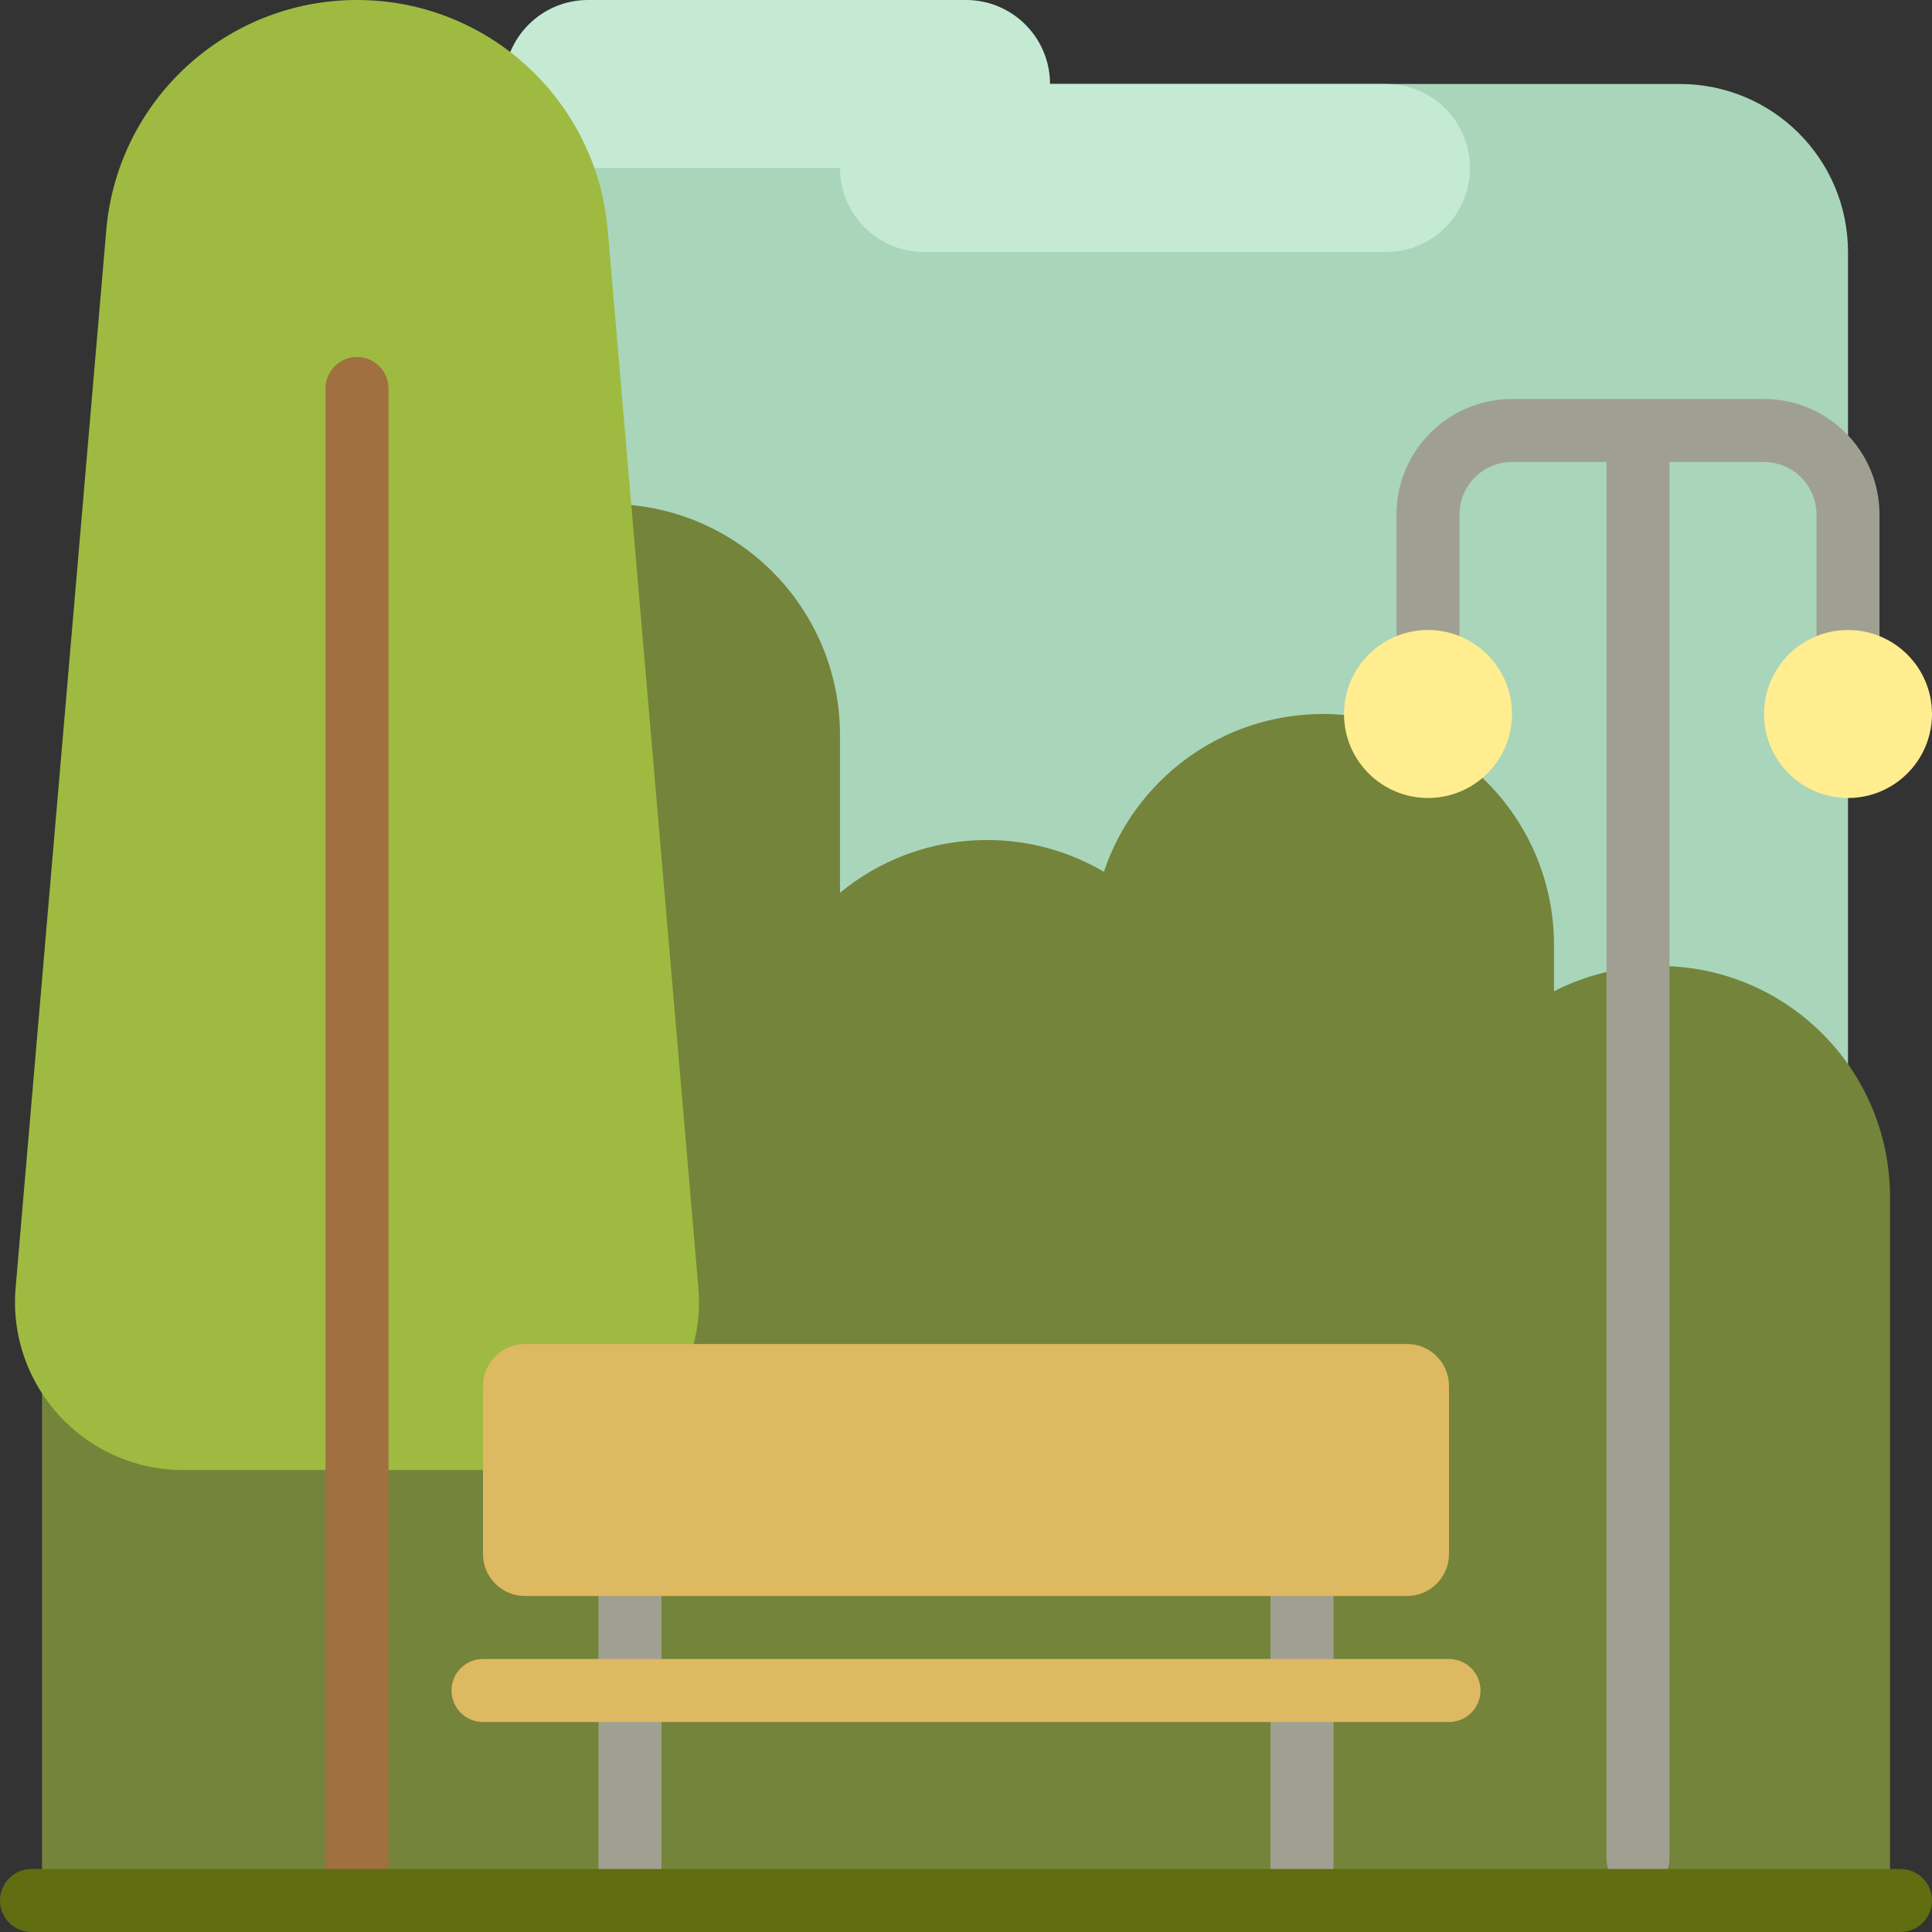
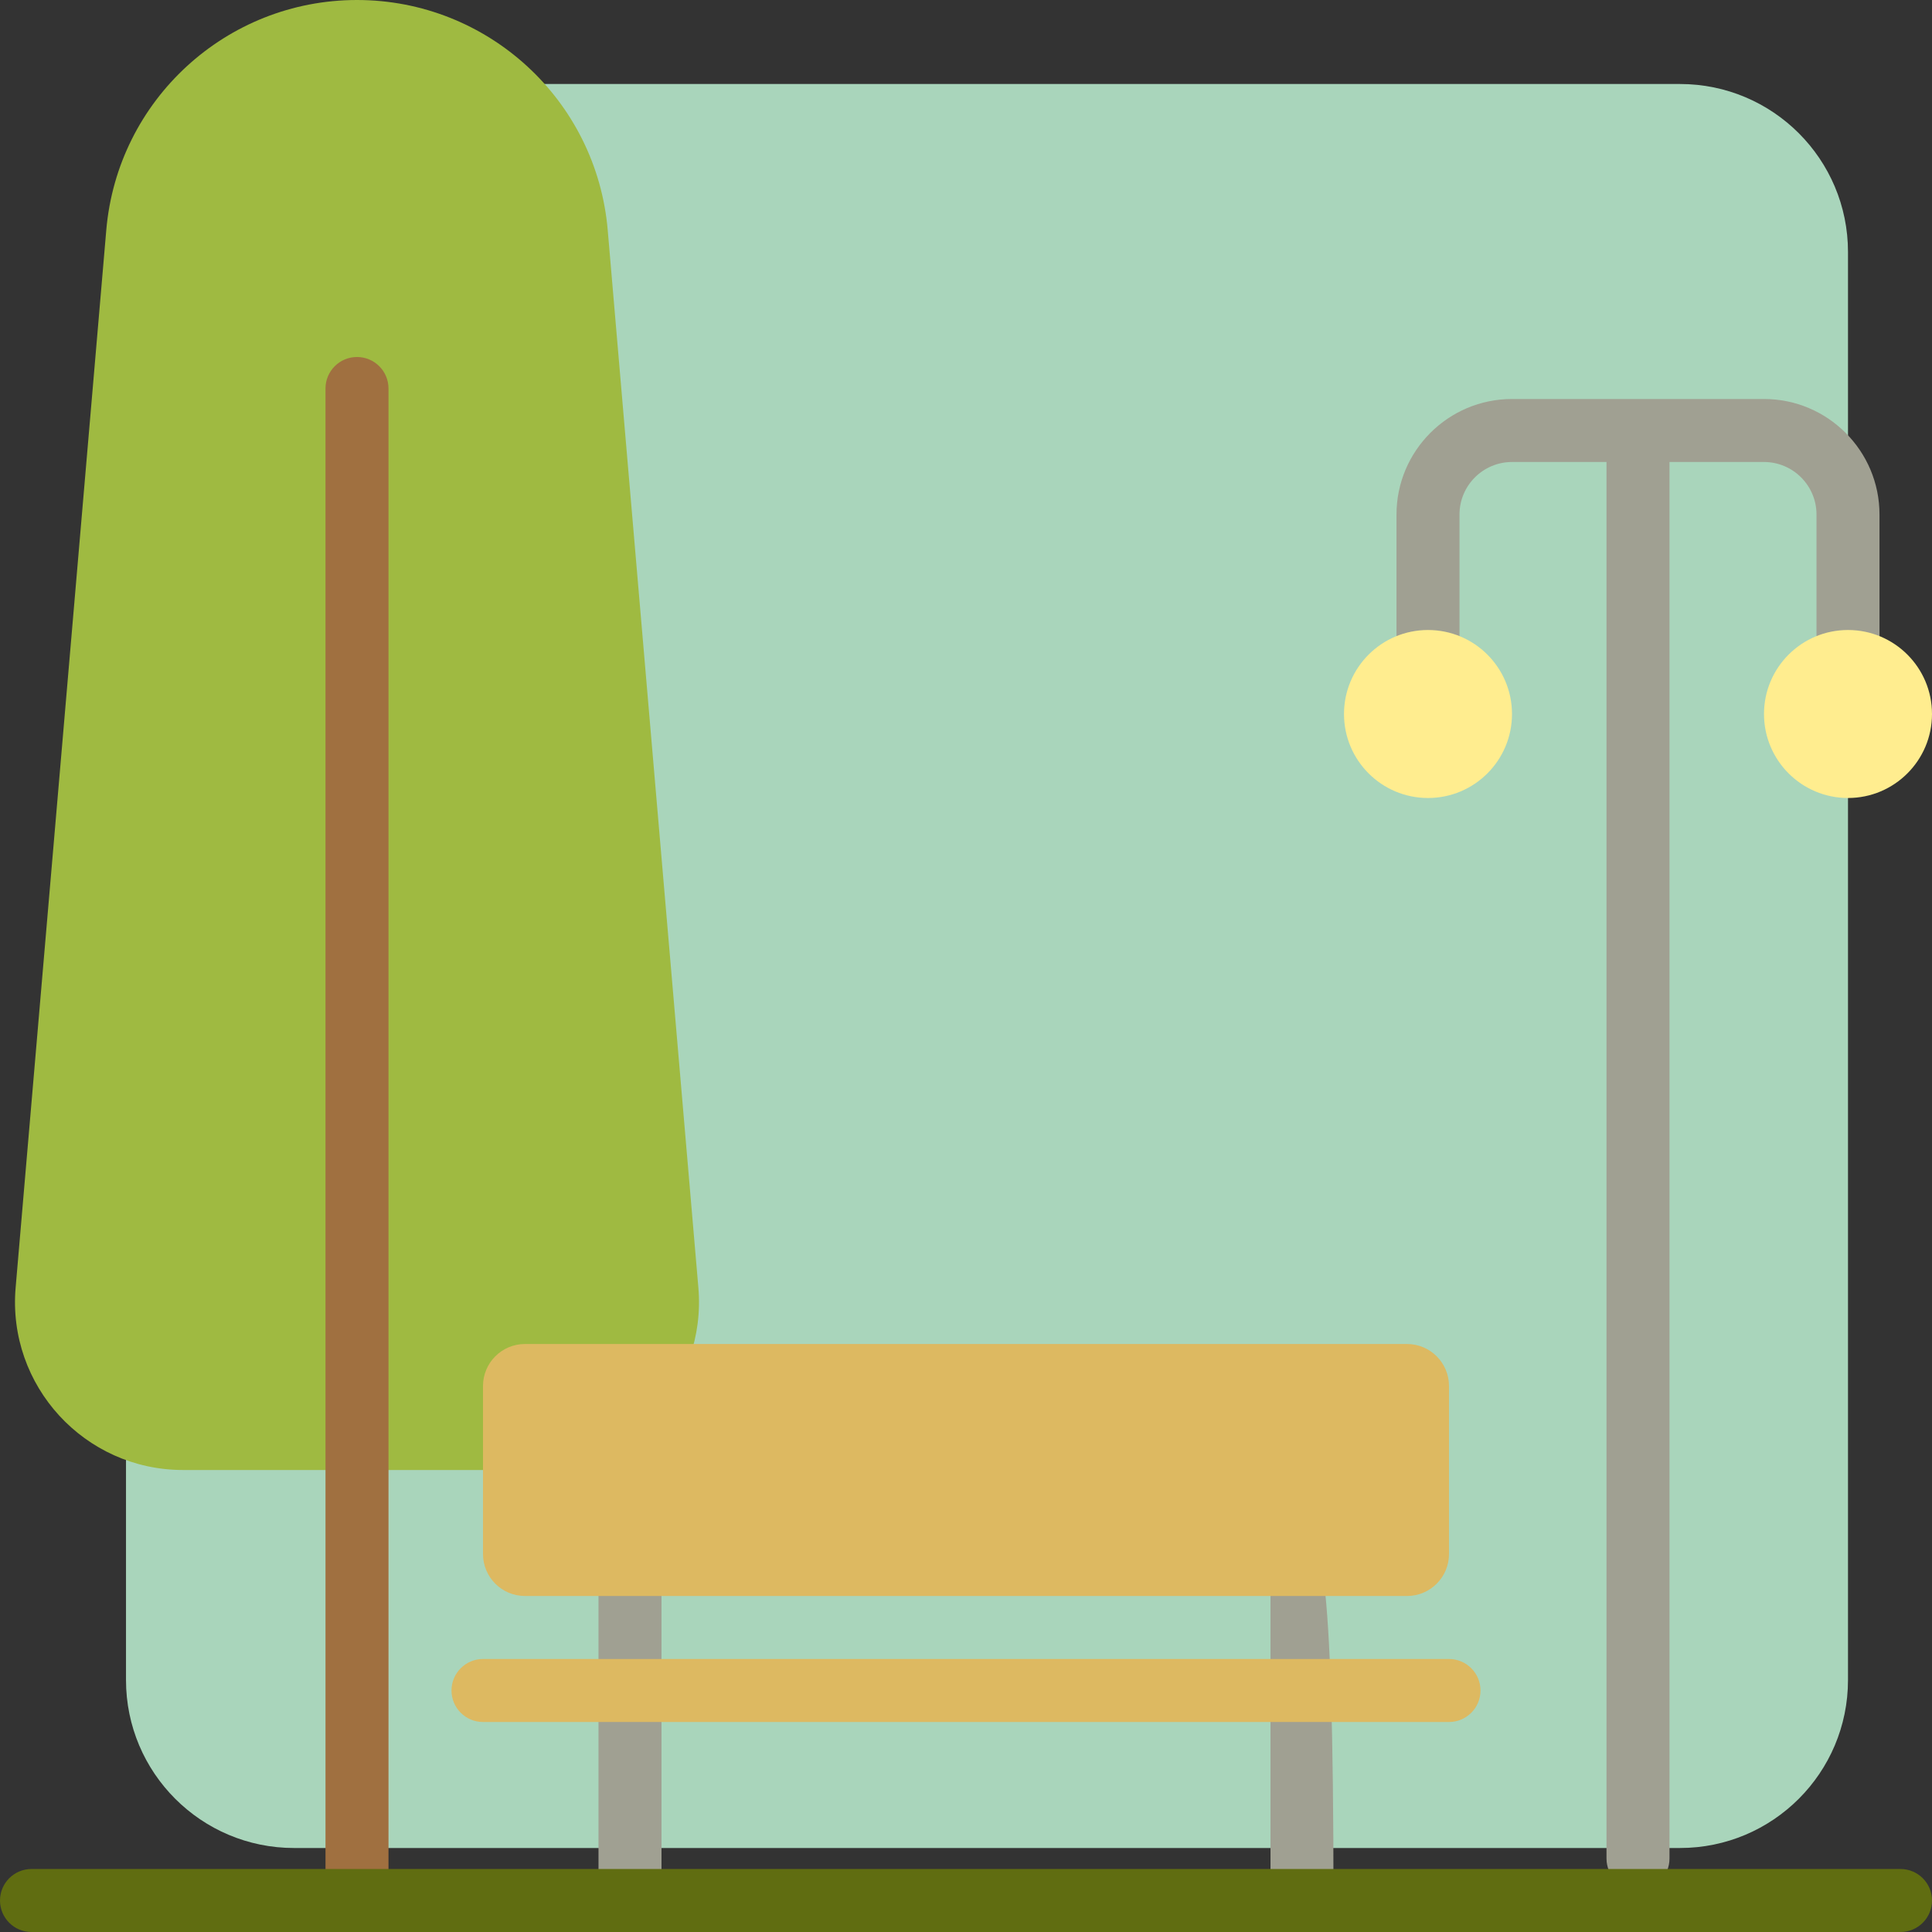
<svg xmlns="http://www.w3.org/2000/svg" height="800px" width="800px" version="1.1" id="Layer_1" viewBox="0 0 512 512" xml:space="preserve">
  <rect x="0" y="0" width="512" height="512" fill="#333333" stroke="none" />
  <path style="fill:#A9D5BB;" d="M445.217,489.739H77.913c-24.588,0-44.522-19.934-44.522-44.522V66.783  c0-24.588,19.933-44.522,44.522-44.522h367.304c24.588,0,44.522,19.933,44.522,44.522v378.435  C489.739,469.806,469.806,489.739,445.217,489.739z" />
-   <path style="fill:#C5EAD4;" d="M389.565,44.522L389.565,44.522c0,12.295-9.966,22.261-22.261,22.261H244.87  c-12.295,0-22.261-9.966-22.261-22.261h-66.783c-12.295,0-22.261-9.966-22.261-22.261l0,0C133.565,9.966,143.531,0,155.826,0H256  c12.295,0,22.261,9.966,22.261,22.261l0,0h89.043C379.599,22.261,389.565,32.227,389.565,44.522z" />
-   <path style="fill:#74843A;" d="M500.87,317.217V512h-89.043h-33.391h-55.652h-33.391h-66.783h-22.261h-66.783h-33.391H11.13V283.826  c0-33.81,27.408-61.217,61.217-61.217l0,0c10.024,0,19.475,2.424,27.826,6.695v-34.521c0-33.81,27.408-61.217,61.217-61.217l0,0  c33.81,0,61.217,27.408,61.217,61.217v41.819c10.584-8.742,24.157-13.993,38.957-13.993l0,0c11.309,0,21.892,3.079,30.983,8.426  c8.116-24.297,31.035-41.817,58.061-41.817l0,0c33.81,0,61.217,27.408,61.217,61.217v12.26c8.351-4.271,17.802-6.695,27.826-6.695  l0,0C473.462,256,500.87,283.408,500.87,317.217z" />
  <path style="fill:#9FBA41;" d="M161.054,60.994l24.022,280.248c2.227,25.994-18.271,48.324-44.359,48.324H48.501  c-26.089,0-46.588-22.33-44.359-48.324L28.163,60.994C31.121,26.496,59.985,0,94.609,0l0,0C129.232,0,158.097,26.496,161.054,60.994  z" />
  <path style="fill:#A07040;" d="M102.957,102.957v400.696c0,4.61-3.738,8.348-8.348,8.348c-4.61,0-8.348-3.738-8.348-8.348V102.957  c0-4.61,3.738-8.348,8.348-8.348C99.219,94.609,102.957,98.346,102.957,102.957z" />
-   <path style="fill:#A0A092;" d="M175.304,414.609v89.043c0,4.61-3.738,8.348-8.348,8.348s-8.348-3.738-8.348-8.348v-89.043  c0-4.61,3.738-8.348,8.348-8.348S175.304,409.998,175.304,414.609z M345.043,406.261c-4.61,0-8.348,3.738-8.348,8.348v89.043  c0,4.61,3.738,8.348,8.348,8.348s8.348-3.738,8.348-8.348v-89.043C353.391,409.998,349.654,406.261,345.043,406.261z   M467.478,105.739h-66.783c-16.878,0-30.609,13.73-30.609,30.609v41.739c0,4.61,3.738,8.348,8.348,8.348  c4.61,0,8.348-3.738,8.348-8.348v-41.739c0-7.672,6.241-13.913,13.913-13.913h25.043v370.087c0,4.61,3.738,8.348,8.348,8.348  s8.348-3.738,8.348-8.348V122.435h25.043c7.672,0,13.913,6.241,13.913,13.913v41.739c0,4.61,3.738,8.348,8.348,8.348  s8.348-3.738,8.348-8.348v-41.739C498.087,119.47,484.356,105.739,467.478,105.739z" />
+   <path style="fill:#A0A092;" d="M175.304,414.609v89.043c0,4.61-3.738,8.348-8.348,8.348s-8.348-3.738-8.348-8.348v-89.043  c0-4.61,3.738-8.348,8.348-8.348S175.304,409.998,175.304,414.609z M345.043,406.261c-4.61,0-8.348,3.738-8.348,8.348v89.043  c0,4.61,3.738,8.348,8.348,8.348s8.348-3.738,8.348-8.348C353.391,409.998,349.654,406.261,345.043,406.261z   M467.478,105.739h-66.783c-16.878,0-30.609,13.73-30.609,30.609v41.739c0,4.61,3.738,8.348,8.348,8.348  c4.61,0,8.348-3.738,8.348-8.348v-41.739c0-7.672,6.241-13.913,13.913-13.913h25.043v370.087c0,4.61,3.738,8.348,8.348,8.348  s8.348-3.738,8.348-8.348V122.435h25.043c7.672,0,13.913,6.241,13.913,13.913v41.739c0,4.61,3.738,8.348,8.348,8.348  s8.348-3.738,8.348-8.348v-41.739C498.087,119.47,484.356,105.739,467.478,105.739z" />
  <path style="fill:#FFED8F;" d="M512,189.217L512,189.217c0,12.295-9.966,22.261-22.261,22.261s-22.261-9.966-22.261-22.261l0,0  c0-12.295,9.966-22.261,22.261-22.261S512,176.923,512,189.217z M378.435,166.957c-12.295,0-22.261,9.966-22.261,22.261l0,0  c0,12.295,9.966,22.261,22.261,22.261c12.295,0,22.261-9.966,22.261-22.261l0,0C400.696,176.923,390.729,166.957,378.435,166.957z" />
  <path style="fill:#DDB961;" d="M128,411.826v-44.522c0-6.147,4.983-11.13,11.13-11.13H372.87c6.147,0,11.13,4.983,11.13,11.13  v44.522c0,6.147-4.983,11.13-11.13,11.13H139.13C132.983,422.957,128,417.973,128,411.826z M384,439.652H128  c-4.61,0-8.348,3.738-8.348,8.348c0,4.61,3.738,8.348,8.348,8.348h256c4.61,0,8.348-3.738,8.348-8.348  C392.348,443.39,388.61,439.652,384,439.652z" />
  <path style="fill:#606D11;" d="M512,503.652c0,4.61-3.738,8.348-8.348,8.348H8.348C3.738,512,0,508.262,0,503.652  s3.738-8.348,8.348-8.348h495.304C508.262,495.304,512,499.042,512,503.652z" />
</svg>